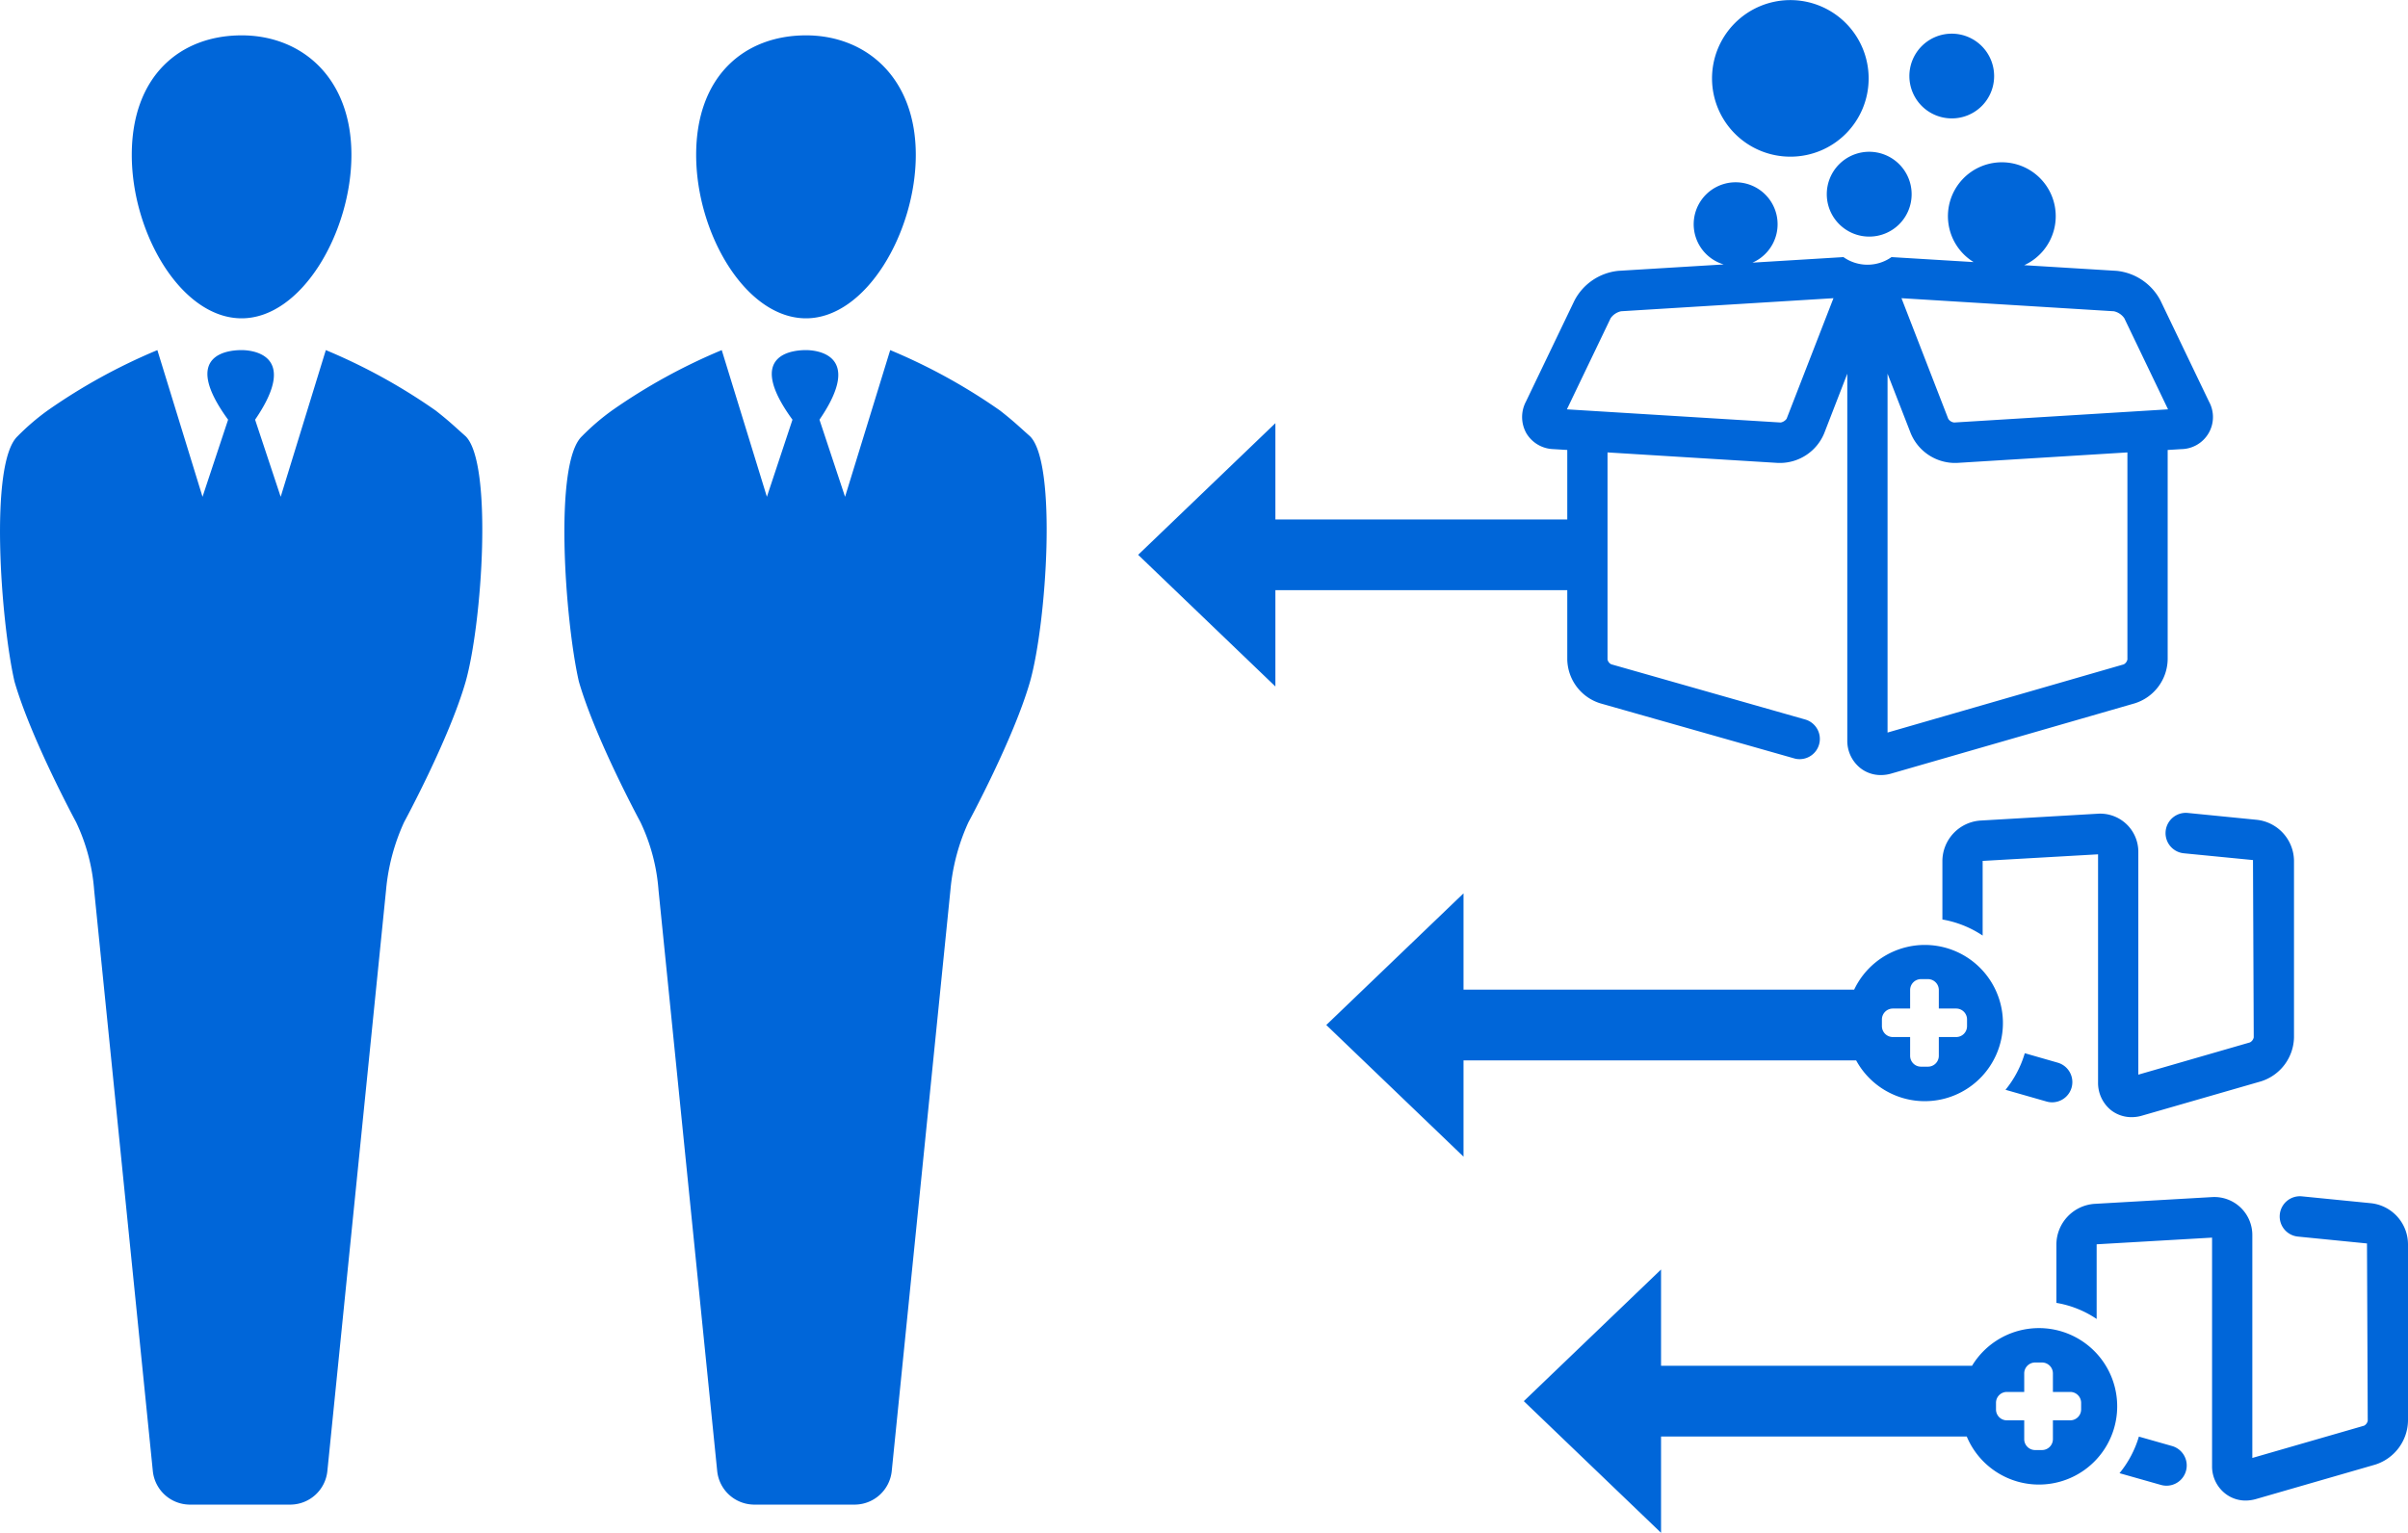
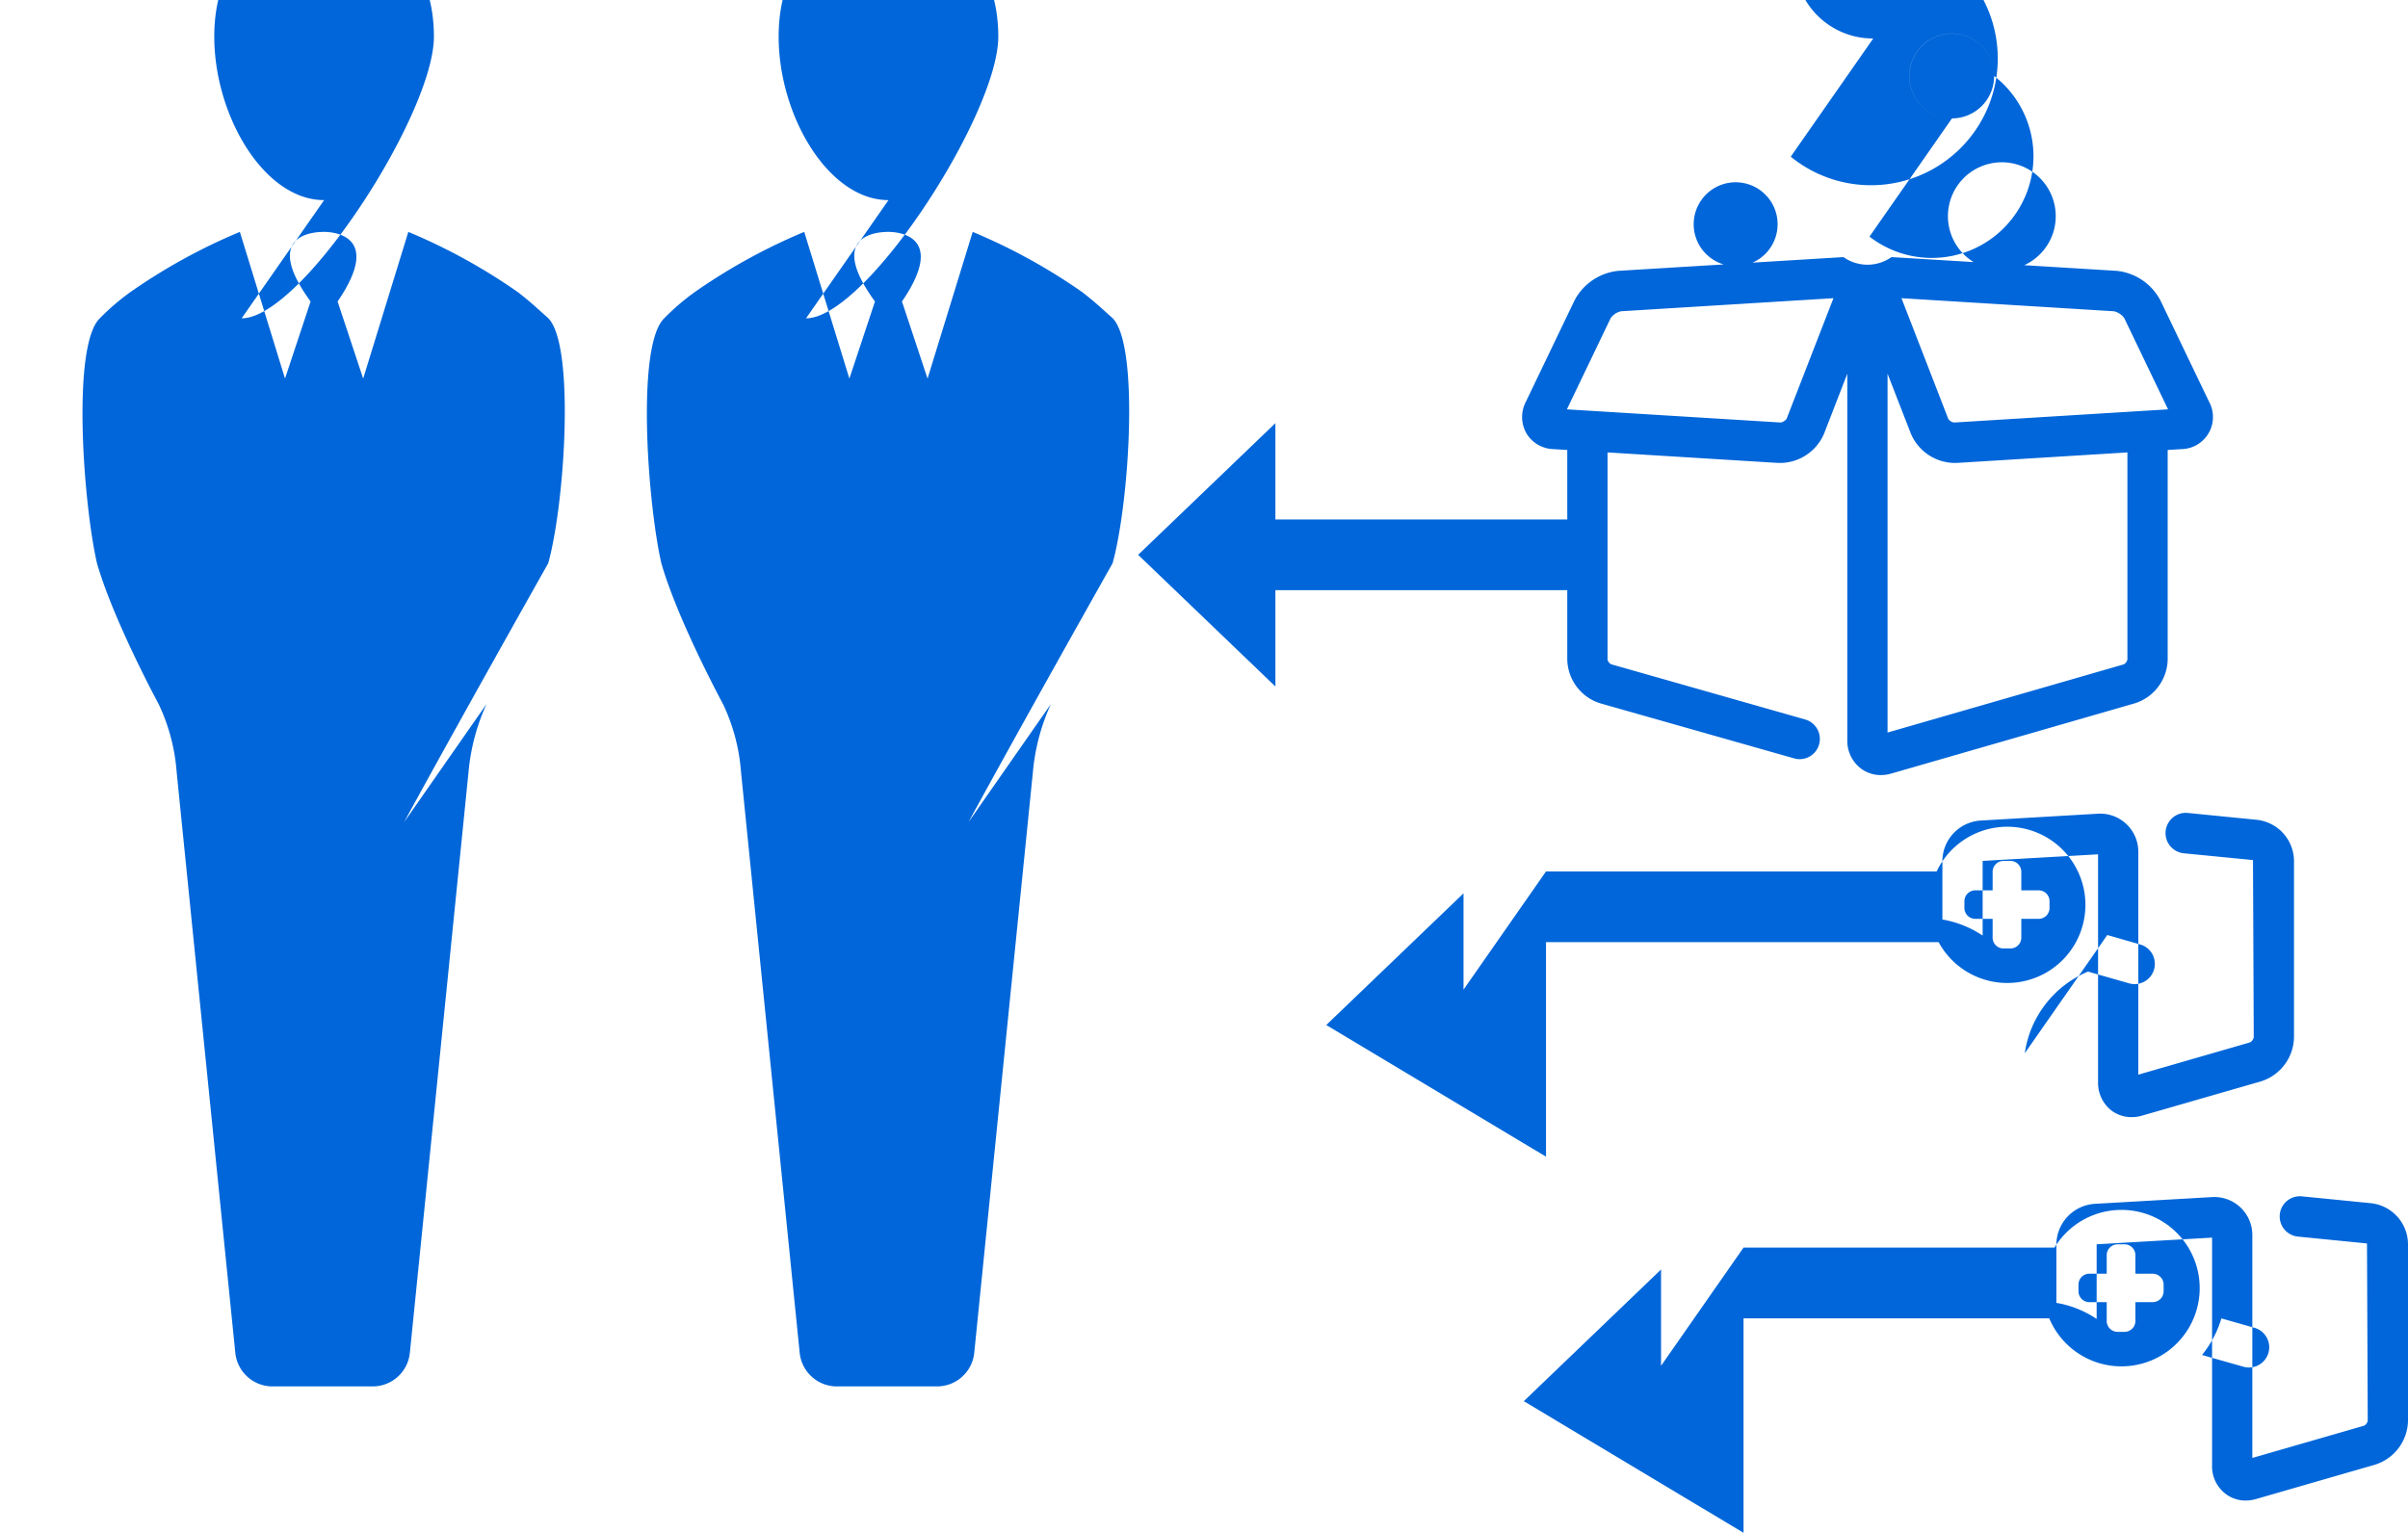
<svg xmlns="http://www.w3.org/2000/svg" width="256" height="163" viewBox="0 0 256 163">
  <defs>
    <style>
      .cls-1 {
        fill: #0066d9;
        fill-rule: evenodd;
      }
    </style>
  </defs>
-   <path class="cls-1" d="M2696.51,1492.75l-12.67,3.66a4.121,4.121,0,0,1-1.1.16,3.5,3.5,0,0,1-2.14-.72,3.665,3.665,0,0,1-1.43-2.98v-24.26l-12.27.71v7.94a10.865,10.865,0,0,0-4.28-1.71v-6.23a4.355,4.355,0,0,1,4.04-4.3l12.51-.72a4.038,4.038,0,0,1,4.28,4.07v23.67l11.88-3.43a0.769,0.769,0,0,0,.39-0.52l-0.08-18.86-7.34-.73a2.15,2.15,0,0,1,.42-4.28l7.34,0.73a4.408,4.408,0,0,1,3.94,4.37v18.77A4.991,4.991,0,0,1,2696.51,1492.75Zm-12.13-40.76-12.66,3.65a3.853,3.853,0,0,1-1.1.16,3.535,3.535,0,0,1-2.15-.71,3.718,3.718,0,0,1-1.42-2.99v-24.25l-12.27.7v7.94a11.078,11.078,0,0,0-4.28-1.71v-6.23a4.338,4.338,0,0,1,4.03-4.29l12.52-.73a4.053,4.053,0,0,1,4.28,4.07v23.68l11.87-3.43a0.794,0.794,0,0,0,.4-0.53l-0.08-18.86-7.35-.72a2.155,2.155,0,0,1,.42-4.29l7.34,0.73a4.432,4.432,0,0,1,3.95,4.37v18.77A5.013,5.013,0,0,1,2684.38,1451.99Zm-8.46-67.23-1.47.09v22.28a4.991,4.991,0,0,1-3.49,4.66l-25.89,7.47a3.871,3.871,0,0,1-1.11.16,3.485,3.485,0,0,1-2.14-.71,3.7,3.7,0,0,1-1.43-2.99v-38.98l-2.46,6.35a5.106,5.106,0,0,1-4.61,3.14h-0.27l-18.15-1.12v22.02a0.751,0.751,0,0,0,.39.51l20.62,5.87a2.151,2.151,0,0,1-.58,4.22,1.933,1.933,0,0,1-.58-0.08l-20.63-5.86a4.991,4.991,0,0,1-3.5-4.66v-7.37h-31.03V1410L2565,1396l14.59-14v10.24h31.03v-7.39l-1.47-.09a3.465,3.465,0,0,1-2.88-1.69,3.516,3.516,0,0,1-.05-3.35l5.16-10.75h0a5.926,5.926,0,0,1,4.69-3.17l11.18-.68a4.46,4.46,0,1,1,3.06-.19l9.67-.59a4.435,4.435,0,0,0,5.11,0l8.73,0.53a5.73,5.73,0,1,1,5.38.33l9.79,0.6H2669a5.926,5.926,0,0,1,4.69,3.17l5.16,10.75A3.41,3.41,0,0,1,2675.92,1384.76Zm-59.58-14.66a1.817,1.817,0,0,0-1.11.74h0l-4.65,9.69,22.73,1.4a1.008,1.008,0,0,0,.63-0.4l4.98-12.82Zm28.33,6.64v38.16l25.11-7.25a0.769,0.769,0,0,0,.39-0.52v-22.02l-18.16,1.12h-0.26a5.106,5.106,0,0,1-4.61-3.14Zm25.17-5.9a1.817,1.817,0,0,0-1.11-.74l-22.58-1.39,4.97,12.82a0.86,0.86,0,0,0,.63.4l22.74-1.4Zm-18.32-21.25a4.505,4.505,0,1,1,4.48-4.5A4.49,4.49,0,0,1,2651.52,1349.59Zm-8.77,12.57a4.51,4.51,0,1,1,4.48-4.51A4.5,4.5,0,0,1,2642.75,1362.16Zm-8.37-8.5a8.325,8.325,0,1,1,8.28-8.32A8.309,8.309,0,0,1,2634.38,1353.66Zm-87.42,70.77a22.023,22.023,0,0,0-1.92,7.24l-6.24,61.79a3.971,3.971,0,0,1-3.84,3.54h-10.87a3.971,3.971,0,0,1-3.84-3.54l-6.24-61.79a20.316,20.316,0,0,0-1.92-7.24s-4.79-8.85-6.55-14.96c-1.44-6.28-2.72-23.18.32-26.07a24.96,24.96,0,0,1,3.19-2.74,61.713,61.713,0,0,1,11.68-6.43l4.8,15.6,2.72-8.2c-5.28-7.24.48-7.4,1.44-7.4,0.64,0,6.39.16,1.43,7.4l2.72,8.2,4.8-15.6a61.713,61.713,0,0,1,11.68,6.43c1.44,1.13,1.92,1.61,3.19,2.74,2.88,2.89,1.76,19.79,0,26.07C2551.76,1415.58,2546.96,1424.43,2546.96,1424.43Zm-17.27-53.58c-6.4,0-11.68-9.01-11.68-17.38s5.12-12.71,11.68-12.71c6.39,0,11.67,4.5,11.67,12.71S2536.08,1370.85,2529.69,1370.85Zm-42.73,53.58a22.023,22.023,0,0,0-1.92,7.24l-6.24,61.79a3.971,3.971,0,0,1-3.84,3.54h-10.87a3.971,3.971,0,0,1-3.84-3.54l-6.24-61.79a20.316,20.316,0,0,0-1.92-7.24s-4.79-8.85-6.55-14.96c-1.44-6.28-2.72-23.18.32-26.07a24.96,24.96,0,0,1,3.19-2.74,61.713,61.713,0,0,1,11.68-6.43l4.8,15.6,2.72-8.2c-5.28-7.24.48-7.4,1.44-7.4,0.64,0,6.39.16,1.43,7.4l2.72,8.2,4.8-15.6a61.713,61.713,0,0,1,11.68,6.43c1.44,1.13,1.92,1.61,3.19,2.74,2.88,2.89,1.76,19.79,0,26.07C2491.76,1415.58,2486.96,1424.43,2486.96,1424.43Zm-17.27-53.58c-6.4,0-11.68-9.01-11.68-17.38s5.12-12.71,11.68-12.71c6.39,0,11.67,4.5,11.67,12.71S2476.08,1370.85,2469.69,1370.85Zm129.9,71.39h41.53a8.307,8.307,0,1,1,.21,7.52h-41.74V1460L2585,1446l14.59-14v10.24Zm44.48,3.87a1.163,1.163,0,0,0,1.16,1.17h1.84v1.99a1.154,1.154,0,0,0,1.16,1.16h0.74a1.152,1.152,0,0,0,1.15-1.16v-1.99h1.85a1.155,1.155,0,0,0,1.15-1.17v-0.69a1.155,1.155,0,0,0-1.15-1.17h-1.85v-1.97a1.159,1.159,0,0,0-1.15-1.16h-0.74a1.161,1.161,0,0,0-1.16,1.16v1.97h-1.84a1.163,1.163,0,0,0-1.16,1.17v0.69Zm15.19,2.89,3.52,1.01a2.15,2.15,0,0,1-1.16,4.14l-4.41-1.26A11.11,11.11,0,0,0,2659.26,1449Zm-38.67,33.24h33.06a8.319,8.319,0,1,1-.56,7.52h-32.5V1500L2606,1486l14.59-14v10.24Zm35.61,4.64a1.152,1.152,0,0,0,1.15,1.16h1.85v2a1.159,1.159,0,0,0,1.15,1.16h0.74a1.161,1.161,0,0,0,1.16-1.16v-2h1.84a1.161,1.161,0,0,0,1.16-1.16v-0.7a1.161,1.161,0,0,0-1.16-1.16h-1.84v-1.97a1.161,1.161,0,0,0-1.16-1.16h-0.74a1.159,1.159,0,0,0-1.15,1.16v1.97h-1.85a1.152,1.152,0,0,0-1.15,1.16v0.7Zm18.71,3.89a2.151,2.151,0,0,1-1.17,4.14l-4.41-1.25a11.143,11.143,0,0,0,2.06-3.89Z" transform="translate(-2444 -1337)" />
+   <path class="cls-1" d="M2696.51,1492.75l-12.67,3.66a4.121,4.121,0,0,1-1.1.16,3.5,3.5,0,0,1-2.14-.72,3.665,3.665,0,0,1-1.43-2.98v-24.26l-12.27.71v7.94a10.865,10.865,0,0,0-4.28-1.71v-6.23a4.355,4.355,0,0,1,4.04-4.3l12.51-.72a4.038,4.038,0,0,1,4.28,4.07v23.67l11.88-3.43a0.769,0.769,0,0,0,.39-0.52l-0.08-18.86-7.34-.73a2.15,2.15,0,0,1,.42-4.28l7.34,0.73a4.408,4.408,0,0,1,3.94,4.37v18.77A4.991,4.991,0,0,1,2696.51,1492.75Zm-12.13-40.76-12.66,3.65a3.853,3.853,0,0,1-1.1.16,3.535,3.535,0,0,1-2.15-.71,3.718,3.718,0,0,1-1.42-2.99v-24.25l-12.27.7v7.94a11.078,11.078,0,0,0-4.28-1.71v-6.23a4.338,4.338,0,0,1,4.03-4.29l12.52-.73a4.053,4.053,0,0,1,4.28,4.07v23.68l11.87-3.43a0.794,0.794,0,0,0,.4-0.53l-0.08-18.86-7.35-.72a2.155,2.155,0,0,1,.42-4.29l7.34,0.73a4.432,4.432,0,0,1,3.95,4.37v18.77A5.013,5.013,0,0,1,2684.38,1451.99Zm-8.46-67.23-1.47.09v22.28a4.991,4.991,0,0,1-3.49,4.66l-25.89,7.47a3.871,3.871,0,0,1-1.11.16,3.485,3.485,0,0,1-2.14-.71,3.7,3.7,0,0,1-1.43-2.99v-38.98l-2.46,6.35a5.106,5.106,0,0,1-4.61,3.14h-0.27l-18.15-1.12v22.02a0.751,0.751,0,0,0,.39.51l20.62,5.87a2.151,2.151,0,0,1-.58,4.22,1.933,1.933,0,0,1-.58-0.08l-20.63-5.86a4.991,4.991,0,0,1-3.5-4.66v-7.37h-31.03V1410L2565,1396l14.59-14v10.24h31.03v-7.39l-1.47-.09a3.465,3.465,0,0,1-2.88-1.69,3.516,3.516,0,0,1-.05-3.35l5.16-10.75h0a5.926,5.926,0,0,1,4.69-3.17l11.18-.68a4.46,4.46,0,1,1,3.06-.19l9.67-.59a4.435,4.435,0,0,0,5.11,0l8.73,0.53a5.73,5.73,0,1,1,5.38.33l9.79,0.6H2669a5.926,5.926,0,0,1,4.69,3.17l5.16,10.75A3.41,3.41,0,0,1,2675.92,1384.76Zm-59.58-14.66a1.817,1.817,0,0,0-1.11.74h0l-4.65,9.69,22.73,1.4a1.008,1.008,0,0,0,.63-0.4l4.98-12.82Zm28.33,6.64v38.16l25.11-7.25a0.769,0.769,0,0,0,.39-0.52v-22.02l-18.16,1.12h-0.26a5.106,5.106,0,0,1-4.61-3.14Zm25.17-5.9a1.817,1.817,0,0,0-1.11-.74l-22.58-1.39,4.97,12.82a0.86,0.86,0,0,0,.63.4l22.74-1.4Zm-18.32-21.25a4.505,4.505,0,1,1,4.48-4.5A4.49,4.49,0,0,1,2651.52,1349.59Za4.51,4.51,0,1,1,4.48-4.51A4.5,4.5,0,0,1,2642.75,1362.16Zm-8.37-8.5a8.325,8.325,0,1,1,8.28-8.32A8.309,8.309,0,0,1,2634.38,1353.66Zm-87.42,70.77a22.023,22.023,0,0,0-1.92,7.24l-6.24,61.79a3.971,3.971,0,0,1-3.84,3.54h-10.87a3.971,3.971,0,0,1-3.84-3.54l-6.24-61.79a20.316,20.316,0,0,0-1.92-7.24s-4.79-8.85-6.55-14.96c-1.44-6.28-2.72-23.18.32-26.07a24.96,24.96,0,0,1,3.19-2.74,61.713,61.713,0,0,1,11.68-6.43l4.8,15.6,2.72-8.2c-5.28-7.24.48-7.4,1.44-7.4,0.64,0,6.39.16,1.43,7.4l2.72,8.2,4.8-15.6a61.713,61.713,0,0,1,11.68,6.43c1.44,1.13,1.92,1.61,3.19,2.74,2.88,2.89,1.76,19.79,0,26.07C2551.76,1415.58,2546.96,1424.43,2546.96,1424.43Zm-17.27-53.58c-6.4,0-11.68-9.01-11.68-17.38s5.12-12.71,11.68-12.71c6.39,0,11.67,4.5,11.67,12.71S2536.08,1370.85,2529.69,1370.85Zm-42.73,53.58a22.023,22.023,0,0,0-1.92,7.24l-6.24,61.79a3.971,3.971,0,0,1-3.84,3.54h-10.87a3.971,3.971,0,0,1-3.84-3.54l-6.24-61.79a20.316,20.316,0,0,0-1.92-7.24s-4.79-8.85-6.55-14.96c-1.44-6.28-2.72-23.18.32-26.07a24.96,24.96,0,0,1,3.19-2.74,61.713,61.713,0,0,1,11.68-6.43l4.8,15.6,2.72-8.2c-5.28-7.24.48-7.4,1.44-7.4,0.64,0,6.39.16,1.43,7.4l2.72,8.2,4.8-15.6a61.713,61.713,0,0,1,11.68,6.43c1.44,1.13,1.92,1.61,3.19,2.74,2.88,2.89,1.76,19.79,0,26.07C2491.76,1415.58,2486.96,1424.43,2486.96,1424.43Zm-17.27-53.58c-6.4,0-11.68-9.01-11.68-17.38s5.12-12.71,11.68-12.71c6.39,0,11.67,4.5,11.67,12.71S2476.08,1370.85,2469.69,1370.85Zm129.9,71.39h41.53a8.307,8.307,0,1,1,.21,7.52h-41.74V1460L2585,1446l14.59-14v10.24Zm44.48,3.87a1.163,1.163,0,0,0,1.16,1.17h1.84v1.99a1.154,1.154,0,0,0,1.16,1.16h0.74a1.152,1.152,0,0,0,1.15-1.16v-1.99h1.85a1.155,1.155,0,0,0,1.15-1.17v-0.69a1.155,1.155,0,0,0-1.15-1.17h-1.85v-1.97a1.159,1.159,0,0,0-1.15-1.16h-0.74a1.161,1.161,0,0,0-1.16,1.16v1.97h-1.84a1.163,1.163,0,0,0-1.16,1.17v0.69Zm15.19,2.89,3.52,1.01a2.15,2.15,0,0,1-1.16,4.14l-4.41-1.26A11.11,11.11,0,0,0,2659.26,1449Zm-38.67,33.24h33.06a8.319,8.319,0,1,1-.56,7.52h-32.5V1500L2606,1486l14.59-14v10.24Zm35.61,4.64a1.152,1.152,0,0,0,1.15,1.16h1.85v2a1.159,1.159,0,0,0,1.15,1.16h0.74a1.161,1.161,0,0,0,1.16-1.16v-2h1.84a1.161,1.161,0,0,0,1.16-1.16v-0.7a1.161,1.161,0,0,0-1.16-1.16h-1.84v-1.97a1.161,1.161,0,0,0-1.16-1.16h-0.74a1.159,1.159,0,0,0-1.15,1.16v1.97h-1.85a1.152,1.152,0,0,0-1.15,1.16v0.7Zm18.71,3.89a2.151,2.151,0,0,1-1.17,4.14l-4.41-1.25a11.143,11.143,0,0,0,2.06-3.89Z" transform="translate(-2444 -1337)" />
</svg>